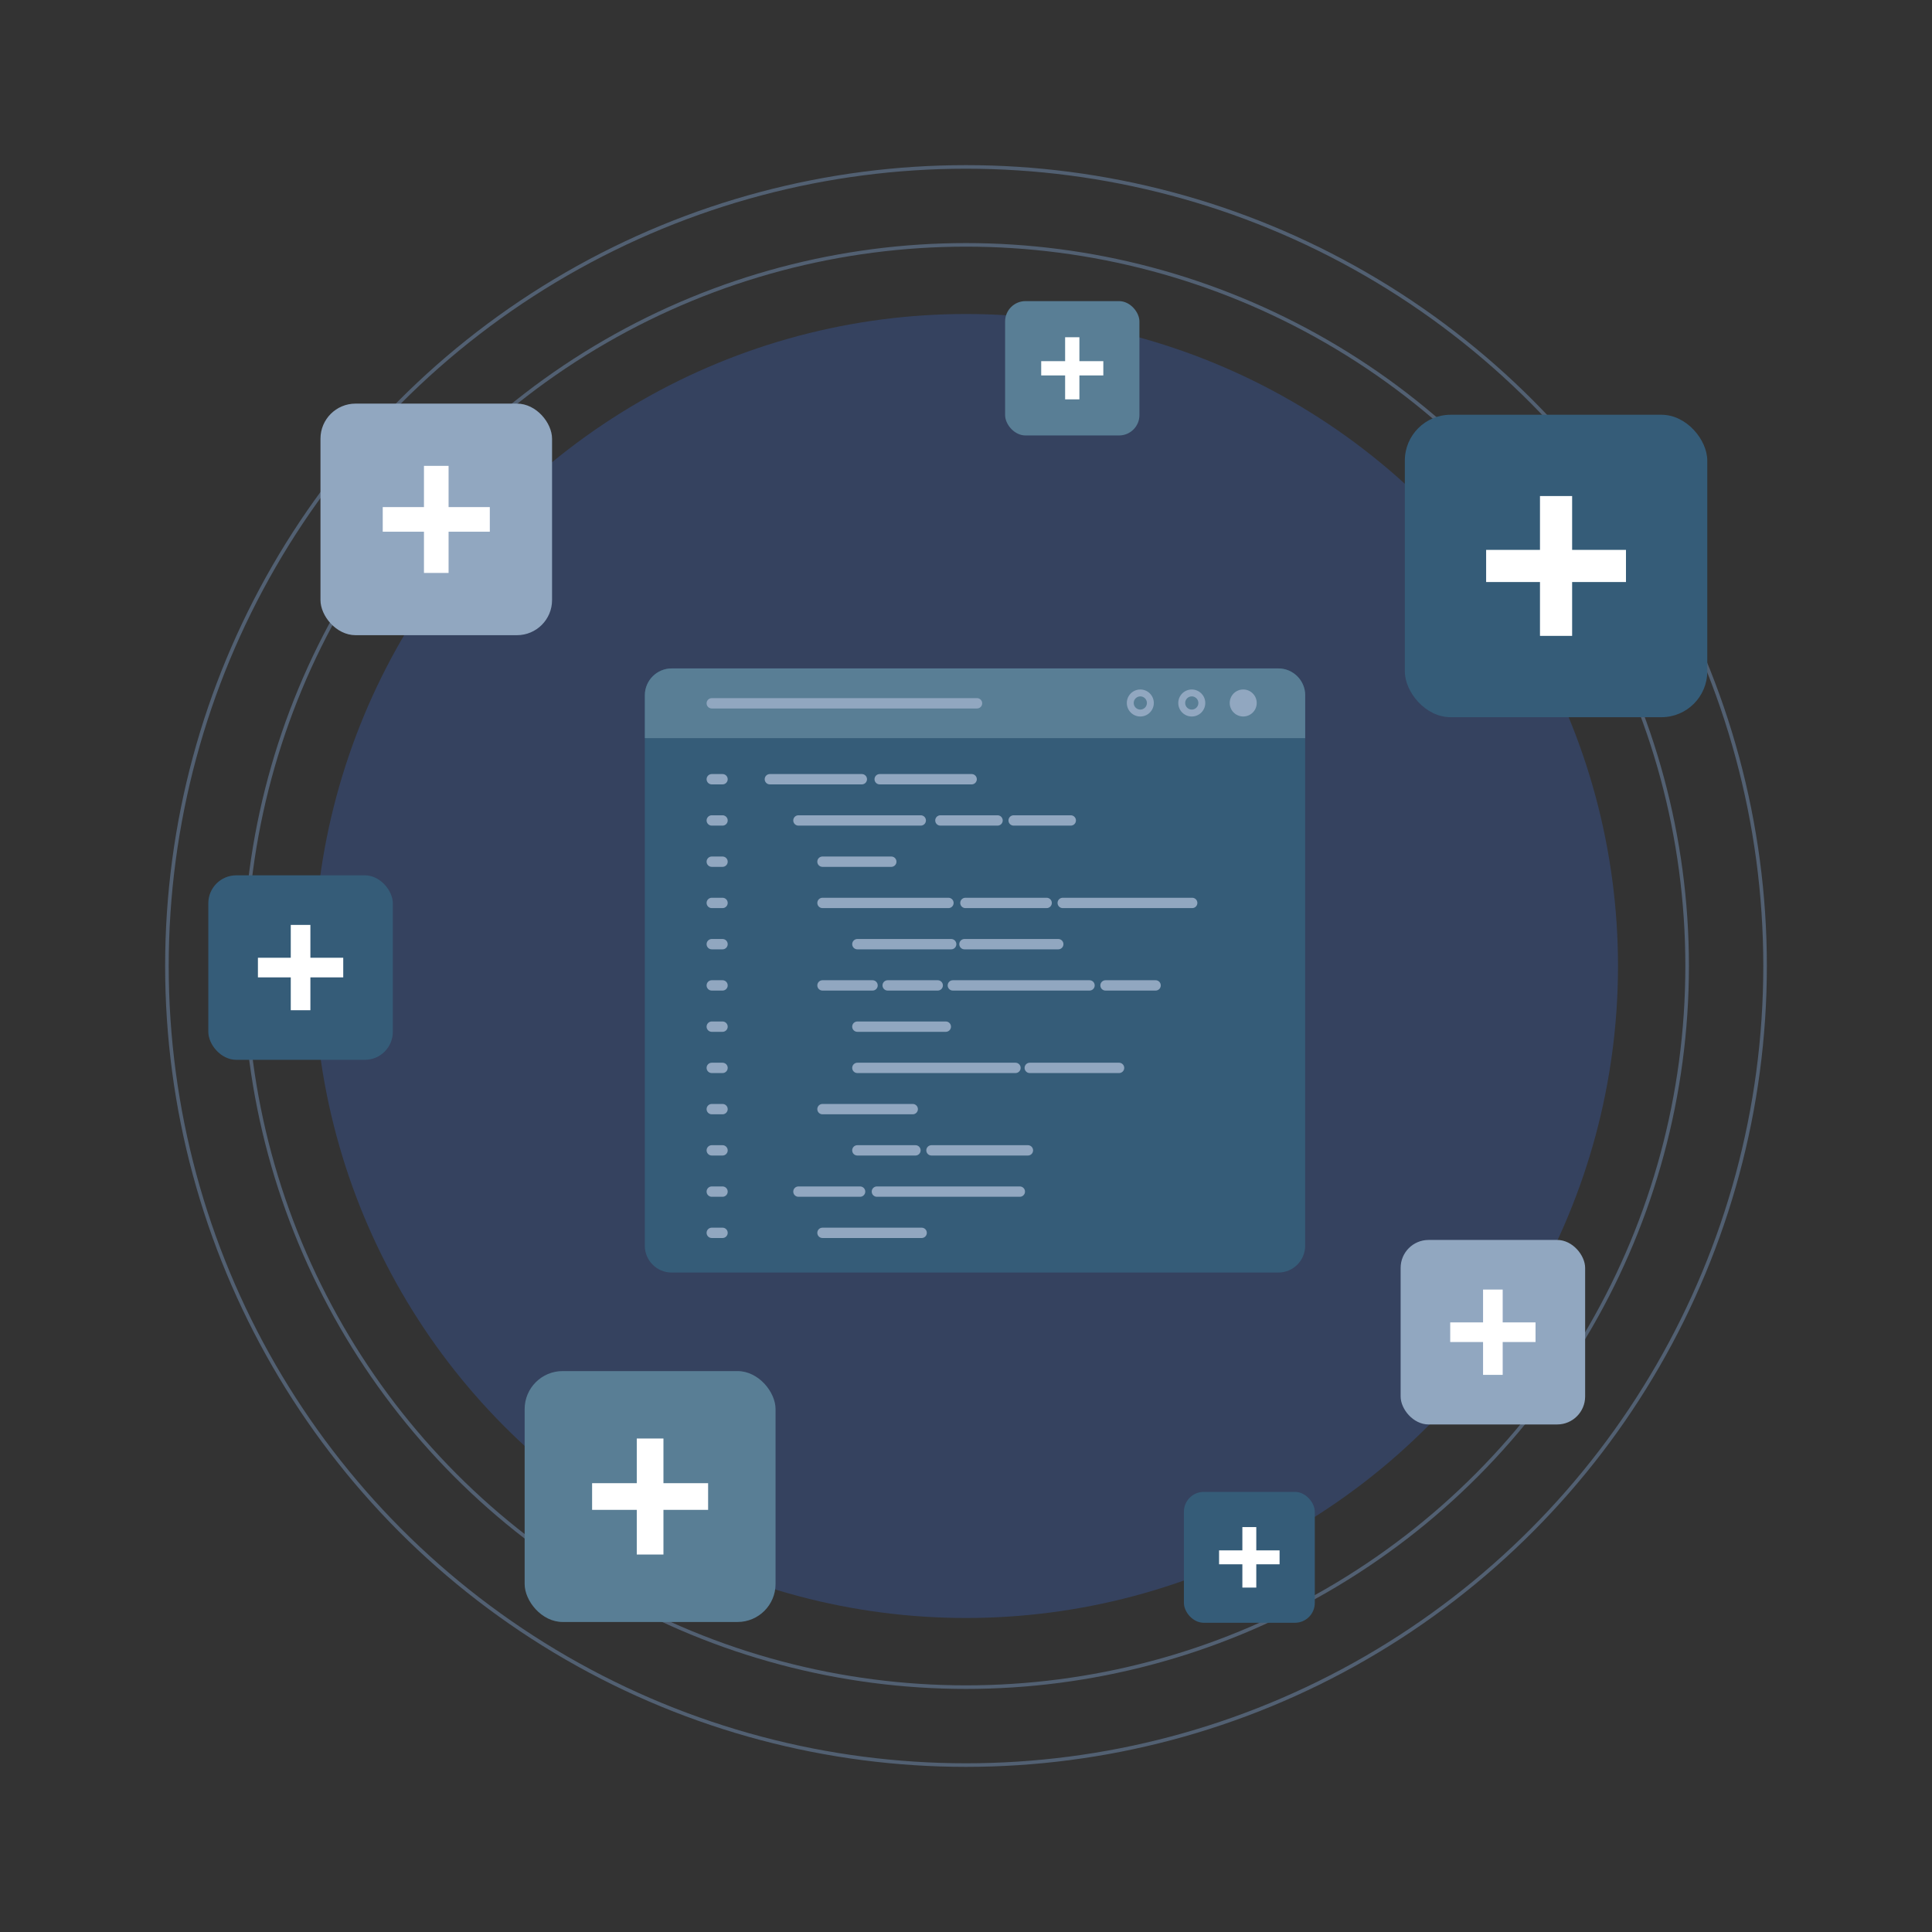
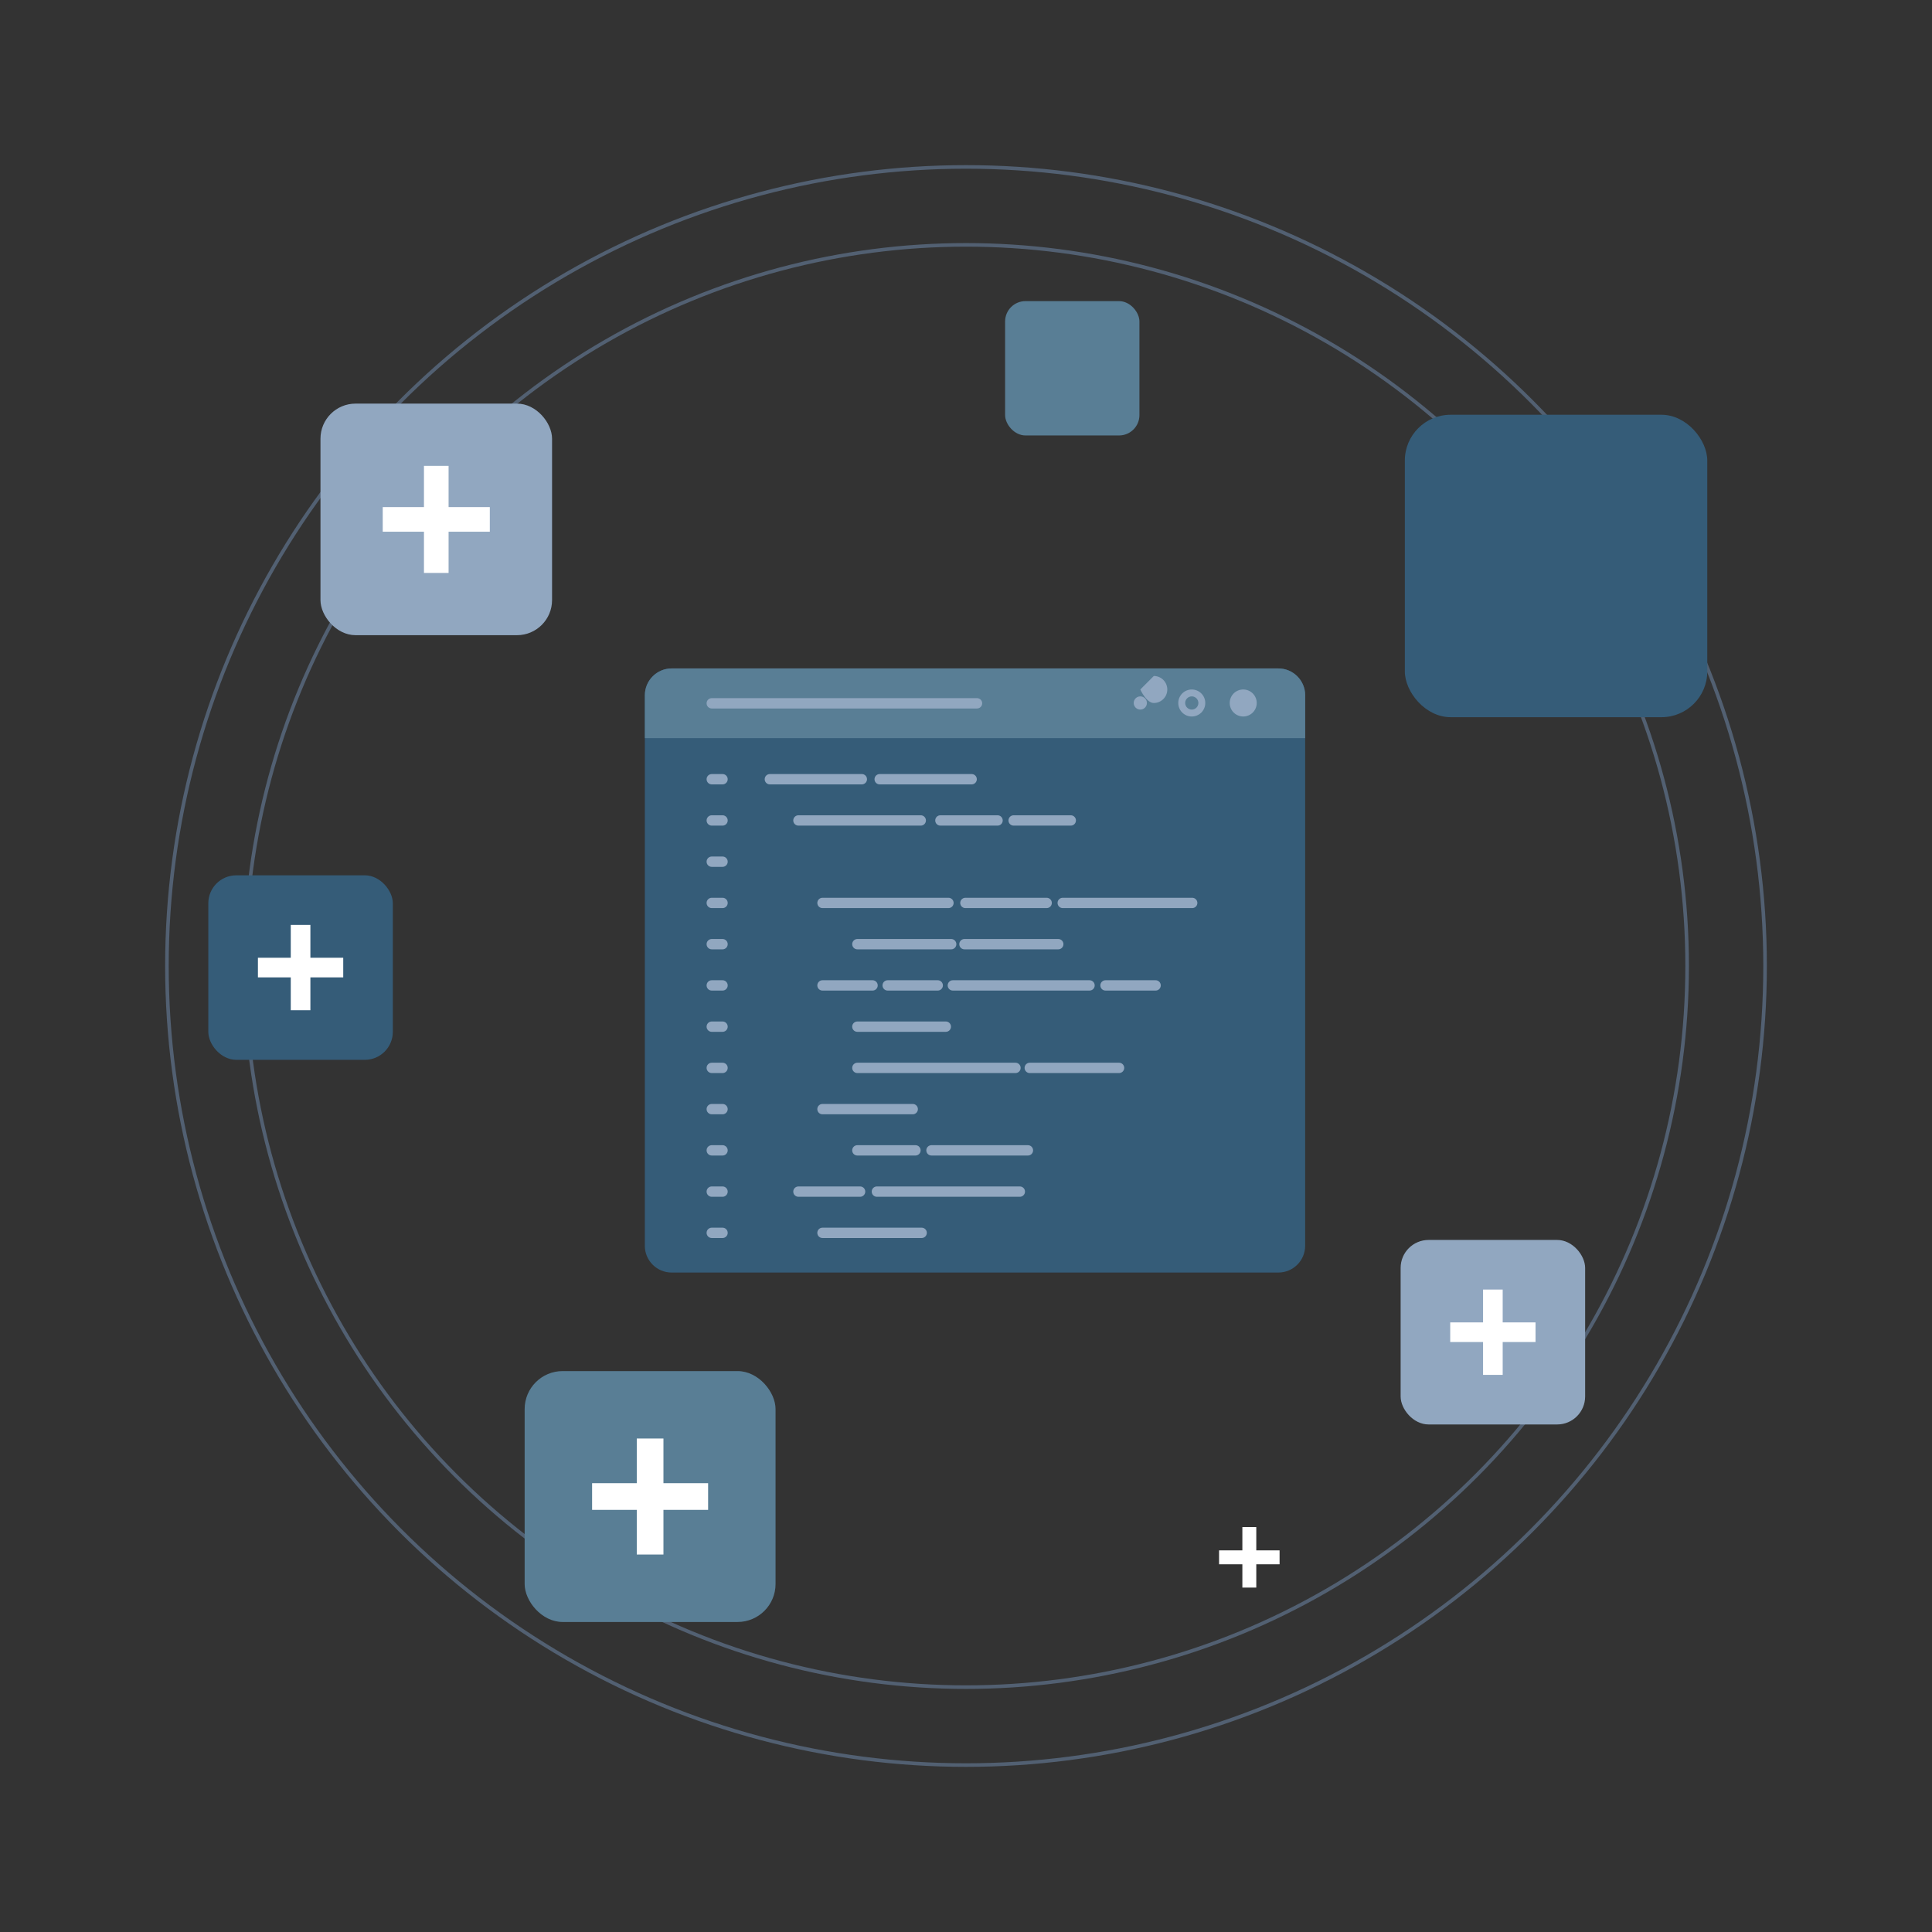
<svg xmlns="http://www.w3.org/2000/svg" id="Layer_1" data-name="Layer 1" viewBox="0 0 1080 1080">
  <rect x="0" y="0" width="1080" height="1080" fill="#333333" stroke="none" />
  <defs>
    <style>
      .cls-1 {
        fill: #fff;
      }

      .cls-2 {
        fill: #91a7c0;
      }

      .cls-3 {
        fill: #355c78;
      }

      .cls-4 {
        fill: #597e95;
      }

      .cls-5 {
        fill: #35425f;
      }

      .cls-6 {
        fill: none;
        stroke: #526072;
        stroke-miterlimit: 10;
        stroke-width: 2px;
      }
    </style>
  </defs>
  <g>
-     <circle class="cls-5" cx="540" cy="540" r="364.47" />
    <circle class="cls-6" cx="540" cy="540" r="403.12" />
    <circle class="cls-6" cx="540" cy="540" r="446.69" />
  </g>
  <g>
    <path class="cls-3" d="m375.45,373.66h339.17c8.26,0,14.97,6.71,14.97,14.97v307.75c0,8.27-6.71,14.98-14.98,14.98h-339.17c-8.27,0-14.98-6.71-14.98-14.98v-307.75c0-8.27,6.71-14.98,14.98-14.98Z" />
    <path class="cls-4" d="m729.6,388.64v23.99h-369.12v-23.99c0-8.24,6.74-14.98,14.98-14.98h339.17c8.24,0,14.98,6.74,14.98,14.97Z" />
    <circle class="cls-2" cx="694.97" cy="392.97" r="7.55" transform="translate(-74.32 606.52) rotate(-45)" />
    <path class="cls-2" d="m666.21,389.28c2.04,0,3.69,1.66,3.69,3.69s-1.66,3.69-3.69,3.69-3.69-1.66-3.69-3.69,1.66-3.69,3.69-3.69m0-3.85c-4.17,0-7.55,3.38-7.55,7.55s3.38,7.55,7.55,7.55,7.55-3.38,7.55-7.55-3.38-7.55-7.55-7.55h0Z" />
-     <path class="cls-2" d="m637.44,389.28c2.04,0,3.69,1.66,3.69,3.69s-1.66,3.69-3.69,3.69-3.69-1.66-3.69-3.69,1.66-3.69,3.69-3.69m0-3.85c-4.17,0-7.54,3.38-7.54,7.55s3.38,7.55,7.54,7.55,7.55-3.38,7.55-7.55-3.38-7.55-7.55-7.55h0Z" />
+     <path class="cls-2" d="m637.44,389.28c2.04,0,3.69,1.66,3.69,3.69s-1.66,3.69-3.69,3.69-3.69-1.66-3.69-3.69,1.66-3.69,3.69-3.69m0-3.85s3.38,7.55,7.54,7.55,7.55-3.38,7.55-7.55-3.38-7.55-7.55-7.55h0Z" />
    <path class="cls-2" d="m546.16,396.05h-148.28c-1.6,0-2.89-1.29-2.89-2.89s1.29-2.89,2.89-2.89h148.28c1.6,0,2.89,1.29,2.89,2.89s-1.29,2.89-2.89,2.89Z" />
    <g>
      <path class="cls-2" d="m403.9,438.48h-6.02c-1.6,0-2.89-1.29-2.89-2.89s1.29-2.89,2.89-2.89h6.02c1.6,0,2.89,1.29,2.89,2.89s-1.29,2.89-2.89,2.89Z" />
      <path class="cls-2" d="m403.9,461.53h-6.02c-1.6,0-2.89-1.29-2.89-2.89s1.29-2.89,2.89-2.89h6.02c1.6,0,2.89,1.29,2.89,2.89s-1.29,2.89-2.89,2.89Z" />
      <path class="cls-2" d="m403.9,484.58h-6.02c-1.6,0-2.89-1.29-2.89-2.89s1.29-2.89,2.89-2.89h6.02c1.6,0,2.89,1.29,2.89,2.89s-1.29,2.89-2.89,2.89Z" />
      <path class="cls-2" d="m403.9,507.64h-6.02c-1.6,0-2.89-1.29-2.89-2.89s1.29-2.89,2.89-2.89h6.02c1.6,0,2.89,1.29,2.89,2.89s-1.29,2.89-2.89,2.89Z" />
      <path class="cls-2" d="m403.9,530.69h-6.02c-1.6,0-2.89-1.29-2.89-2.89s1.29-2.89,2.89-2.89h6.02c1.6,0,2.89,1.29,2.89,2.89s-1.29,2.89-2.89,2.89Z" />
      <path class="cls-2" d="m403.9,553.74h-6.02c-1.6,0-2.89-1.29-2.89-2.89s1.29-2.89,2.89-2.89h6.02c1.6,0,2.89,1.29,2.89,2.89s-1.29,2.89-2.89,2.89Z" />
      <path class="cls-2" d="m403.9,576.8h-6.02c-1.6,0-2.89-1.29-2.89-2.89s1.29-2.89,2.89-2.89h6.02c1.6,0,2.89,1.29,2.89,2.89s-1.29,2.89-2.89,2.89Z" />
      <path class="cls-2" d="m403.9,599.85h-6.02c-1.6,0-2.89-1.29-2.89-2.89s1.29-2.89,2.89-2.89h6.02c1.6,0,2.89,1.29,2.89,2.89s-1.29,2.89-2.89,2.89Z" />
      <path class="cls-2" d="m403.9,622.9h-6.02c-1.6,0-2.89-1.29-2.89-2.89s1.29-2.89,2.89-2.89h6.02c1.6,0,2.89,1.29,2.89,2.89s-1.29,2.89-2.89,2.89Z" />
      <path class="cls-2" d="m403.9,645.95h-6.02c-1.6,0-2.89-1.29-2.89-2.89s1.29-2.89,2.89-2.89h6.02c1.6,0,2.89,1.29,2.89,2.89s-1.29,2.89-2.89,2.89Z" />
      <path class="cls-2" d="m403.9,669.01h-6.02c-1.6,0-2.89-1.29-2.89-2.89s1.29-2.89,2.89-2.89h6.02c1.6,0,2.89,1.29,2.89,2.89s-1.29,2.89-2.89,2.89Z" />
      <path class="cls-2" d="m403.9,692.06h-6.02c-1.6,0-2.89-1.29-2.89-2.89s1.29-2.89,2.89-2.89h6.02c1.6,0,2.89,1.29,2.89,2.89s-1.29,2.89-2.89,2.89Z" />
      <path class="cls-2" d="m481.77,438.48h-51.41c-1.6,0-2.89-1.29-2.89-2.89s1.29-2.89,2.89-2.89h51.41c1.6,0,2.89,1.29,2.89,2.89s-1.29,2.89-2.89,2.89Z" />
      <path class="cls-2" d="m491.75,438.48c-1.6,0-2.89-1.29-2.89-2.89s1.29-2.89,2.89-2.89h51.41c1.6,0,2.89,1.29,2.89,2.89s-1.29,2.89-2.89,2.89h-51.41Z" />
      <path class="cls-2" d="m514.71,461.53h-68.38c-1.6,0-2.89-1.29-2.89-2.89s1.29-2.89,2.89-2.89h68.38c1.6,0,2.89,1.29,2.89,2.89s-1.29,2.89-2.89,2.89Z" />
      <path class="cls-2" d="m557.64,461.53h-31.95c-1.6,0-2.89-1.29-2.89-2.89s1.29-2.89,2.89-2.89h31.95c1.6,0,2.89,1.29,2.89,2.89s-1.29,2.89-2.89,2.89Z" />
      <path class="cls-2" d="m598.57,461.53h-31.94c-1.6,0-2.89-1.29-2.89-2.89s1.29-2.89,2.89-2.89h31.94c1.6,0,2.89,1.29,2.89,2.89s-1.29,2.89-2.89,2.89Z" />
-       <path class="cls-2" d="m498.24,484.58h-38.47c-1.6,0-2.89-1.29-2.89-2.89s1.29-2.89,2.89-2.89h38.47c1.6,0,2.89,1.29,2.89,2.89s-1.29,2.89-2.89,2.89Z" />
      <path class="cls-2" d="m530.19,507.64h-70.41c-1.6,0-2.89-1.29-2.89-2.89s1.29-2.89,2.89-2.89h70.41c1.6,0,2.89,1.29,2.89,2.89s-1.29,2.89-2.89,2.89Z" />
      <path class="cls-2" d="m585.09,507.64h-45.42c-1.6,0-2.89-1.29-2.89-2.89s1.29-2.89,2.89-2.89h45.42c1.6,0,2.89,1.29,2.89,2.89s-1.29,2.89-2.89,2.89Z" />
      <path class="cls-2" d="m666.45,507.64h-72.38c-1.6,0-2.89-1.29-2.89-2.89s1.29-2.89,2.89-2.89h72.38c1.6,0,2.89,1.29,2.89,2.89s-1.29,2.89-2.89,2.89Z" />
      <path class="cls-2" d="m531.72,530.69h-52.44c-1.6,0-2.89-1.29-2.89-2.89s1.29-2.89,2.89-2.89h52.44c1.6,0,2.89,1.29,2.89,2.89s-1.29,2.89-2.89,2.89Z" />
      <path class="cls-2" d="m591.58,530.69h-52.44c-1.6,0-2.89-1.29-2.89-2.89s1.29-2.89,2.89-2.89h52.44c1.6,0,2.89,1.29,2.89,2.89s-1.29,2.89-2.89,2.89Z" />
      <path class="cls-2" d="m487.76,553.74h-27.98c-1.6,0-2.89-1.29-2.89-2.89s1.29-2.89,2.89-2.89h27.98c1.6,0,2.89,1.29,2.89,2.89s-1.29,2.89-2.89,2.89Z" />
      <path class="cls-2" d="m524.2,553.74h-27.98c-1.6,0-2.89-1.29-2.89-2.89s1.29-2.89,2.89-2.89h27.98c1.6,0,2.89,1.29,2.89,2.89s-1.29,2.89-2.89,2.89Z" />
      <path class="cls-2" d="m609.05,553.74h-76.4c-1.6,0-2.89-1.29-2.89-2.89s1.29-2.89,2.89-2.89h76.4c1.6,0,2.89,1.29,2.89,2.89s-1.29,2.89-2.89,2.89Z" />
      <path class="cls-2" d="m645.99,553.74h-27.99c-1.6,0-2.89-1.29-2.89-2.89s1.29-2.89,2.89-2.89h27.99c1.6,0,2.89,1.29,2.89,2.89s-1.29,2.89-2.89,2.89Z" />
      <path class="cls-2" d="m528.72,576.8h-49.45c-1.6,0-2.89-1.29-2.89-2.89s1.29-2.89,2.89-2.89h49.45c1.6,0,2.89,1.29,2.89,2.89s-1.29,2.89-2.89,2.89Z" />
      <path class="cls-2" d="m567.66,599.85h-88.38c-1.6,0-2.89-1.29-2.89-2.89s1.29-2.89,2.89-2.89h88.38c1.6,0,2.89,1.29,2.89,2.89s-1.29,2.89-2.89,2.89Z" />
      <path class="cls-2" d="m625.56,599.85h-49.92c-1.6,0-2.89-1.29-2.89-2.89s1.29-2.89,2.89-2.89h49.92c1.6,0,2.89,1.29,2.89,2.89s-1.29,2.89-2.89,2.89Z" />
      <path class="cls-2" d="m510.22,622.9h-50.45c-1.6,0-2.89-1.29-2.89-2.89s1.29-2.89,2.89-2.89h50.45c1.6,0,2.89,1.29,2.89,2.89s-1.29,2.89-2.89,2.89Z" />
      <path class="cls-2" d="m511.75,645.95h-32.48c-1.6,0-2.89-1.29-2.89-2.89s1.29-2.89,2.89-2.89h32.48c1.6,0,2.89,1.29,2.89,2.89s-1.29,2.89-2.89,2.89Z" />
      <path class="cls-2" d="m574.61,645.95h-53.91c-1.6,0-2.89-1.29-2.89-2.89s1.29-2.89,2.89-2.89h53.91c1.6,0,2.89,1.29,2.89,2.89s-1.29,2.89-2.89,2.89Z" />
      <path class="cls-2" d="m480.8,669.01h-34.47c-1.6,0-2.89-1.29-2.89-2.89s1.29-2.89,2.89-2.89h34.47c1.6,0,2.89,1.29,2.89,2.89s-1.29,2.89-2.89,2.89Z" />
      <path class="cls-2" d="m570.09,669.01h-79.9c-1.6,0-2.89-1.29-2.89-2.89s1.29-2.89,2.89-2.89h79.9c1.6,0,2.89,1.29,2.89,2.89s-1.29,2.89-2.89,2.89Z" />
      <path class="cls-2" d="m515.21,692.06h-55.44c-1.6,0-2.89-1.29-2.89-2.89s1.29-2.89,2.89-2.89h55.44c1.6,0,2.89,1.29,2.89,2.89s-1.29,2.89-2.89,2.89Z" />
    </g>
  </g>
  <g>
    <rect class="cls-2" x="179.15" y="225.62" width="129.45" height="129.45" rx="19.61" ry="19.61" />
    <path class="cls-1" d="m213.95,283.47h23.05v-23.05h13.76v23.05h23.05v13.76h-23.05v23.05h-13.76v-23.05h-23.05v-13.76Z" />
  </g>
  <g>
    <rect class="cls-2" x="782.96" y="693.14" width="103.14" height="103.14" rx="15.63" ry="15.63" />
    <path class="cls-1" d="m810.68,739.23h18.36v-18.36h10.97v18.36h18.36v10.97h-18.36v18.36h-10.97v-18.36h-18.36v-10.97Z" />
  </g>
  <g>
    <rect class="cls-3" x="116.45" y="489.31" width="103.14" height="103.14" rx="15.63" ry="15.63" />
    <path class="cls-1" d="m144.18,535.39h18.36v-18.36h10.97v18.36h18.36v10.97h-18.36v18.36h-10.97v-18.36h-18.36v-10.97Z" />
  </g>
  <g>
-     <rect class="cls-3" x="661.81" y="833.98" width="73.16" height="73.16" rx="11.08" ry="11.08" />
    <path class="cls-1" d="m681.47,866.67h13.02v-13.02h7.78v13.02h13.02v7.78h-13.02v13.02h-7.78v-13.02h-13.02v-7.78Z" />
  </g>
  <g>
    <rect class="cls-3" x="785.31" y="231.85" width="169.07" height="169.07" rx="25.62" ry="25.62" />
-     <path class="cls-1" d="m830.76,307.39h30.1v-30.1h17.97v30.1h30.1v17.97h-30.1v30.1h-17.97v-30.1h-30.1v-17.97Z" />
  </g>
  <g>
    <rect class="cls-4" x="293.28" y="766.44" width="140.26" height="140.26" rx="21.25" ry="21.25" />
    <path class="cls-1" d="m330.99,829.11h24.97v-24.97h14.91v24.97h24.97v14.91h-24.97v24.97h-14.91v-24.97h-24.97v-14.91Z" />
  </g>
  <g>
    <rect class="cls-4" x="561.86" y="168.33" width="75.09" height="75.09" rx="11.38" ry="11.38" />
-     <path class="cls-1" d="m582.04,201.89h13.37v-13.37h7.98v13.37h13.37v7.98h-13.37v13.37h-7.98v-13.37h-13.37v-7.98Z" />
  </g>
</svg>